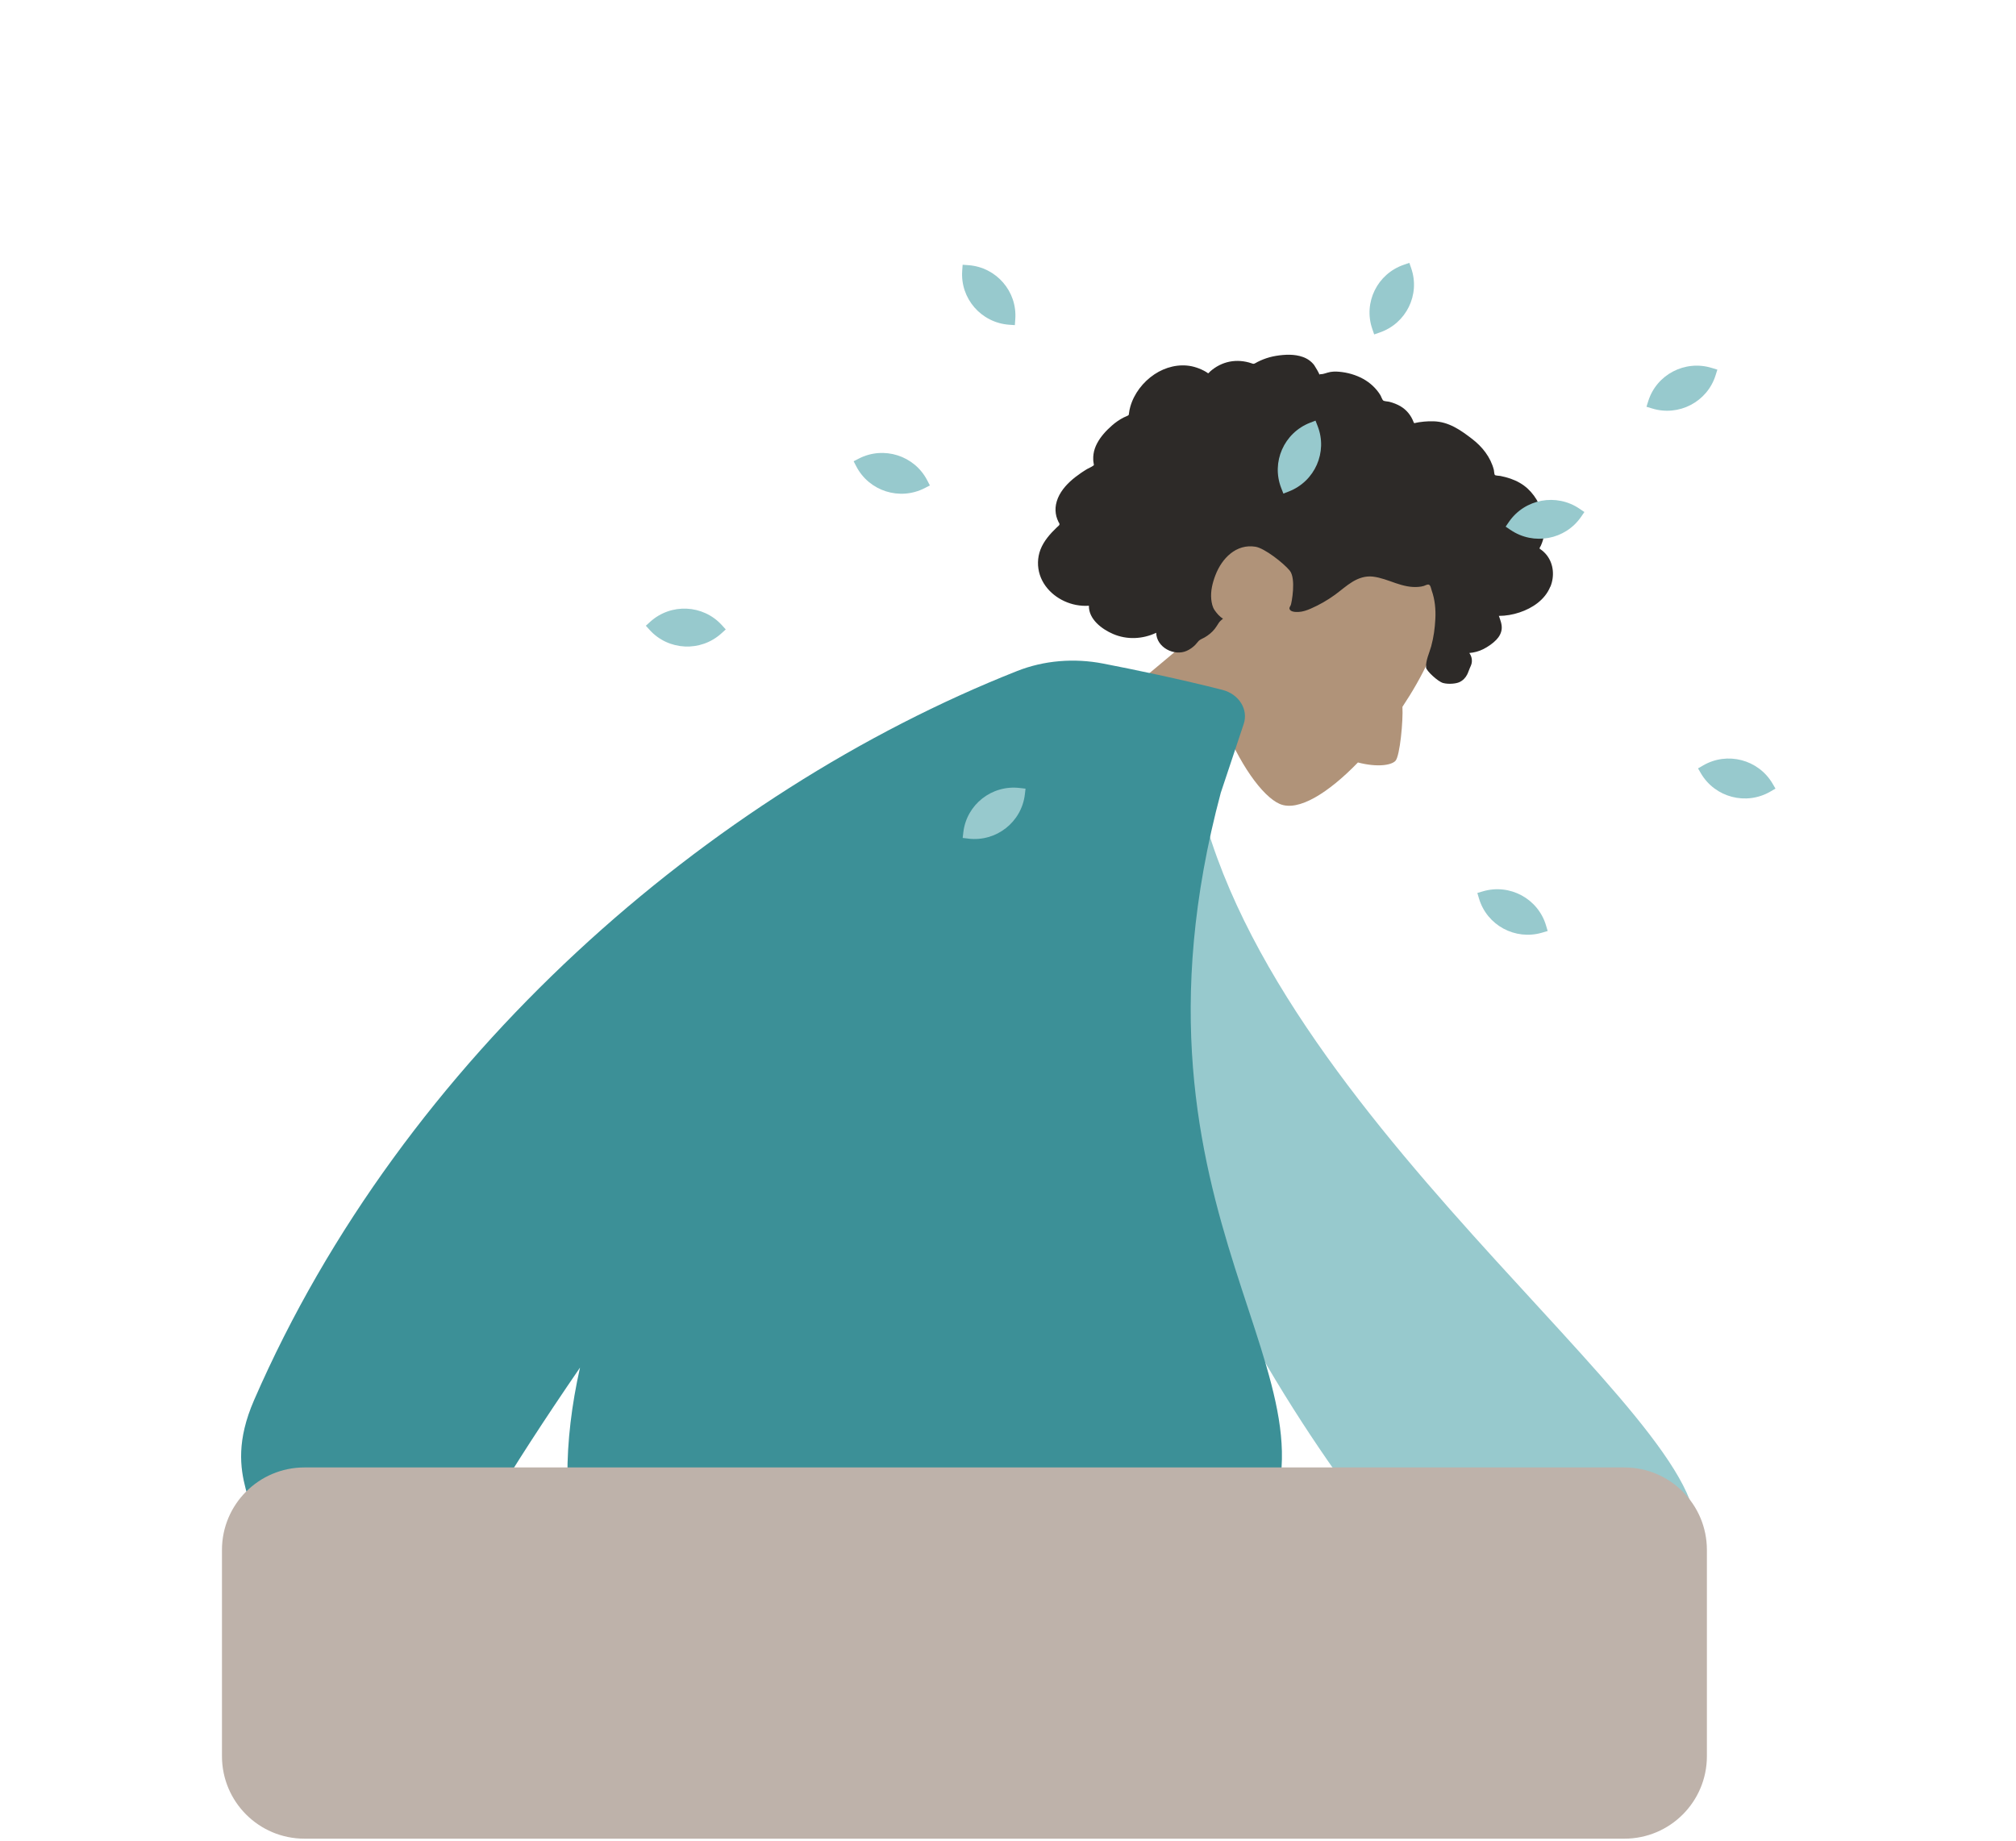
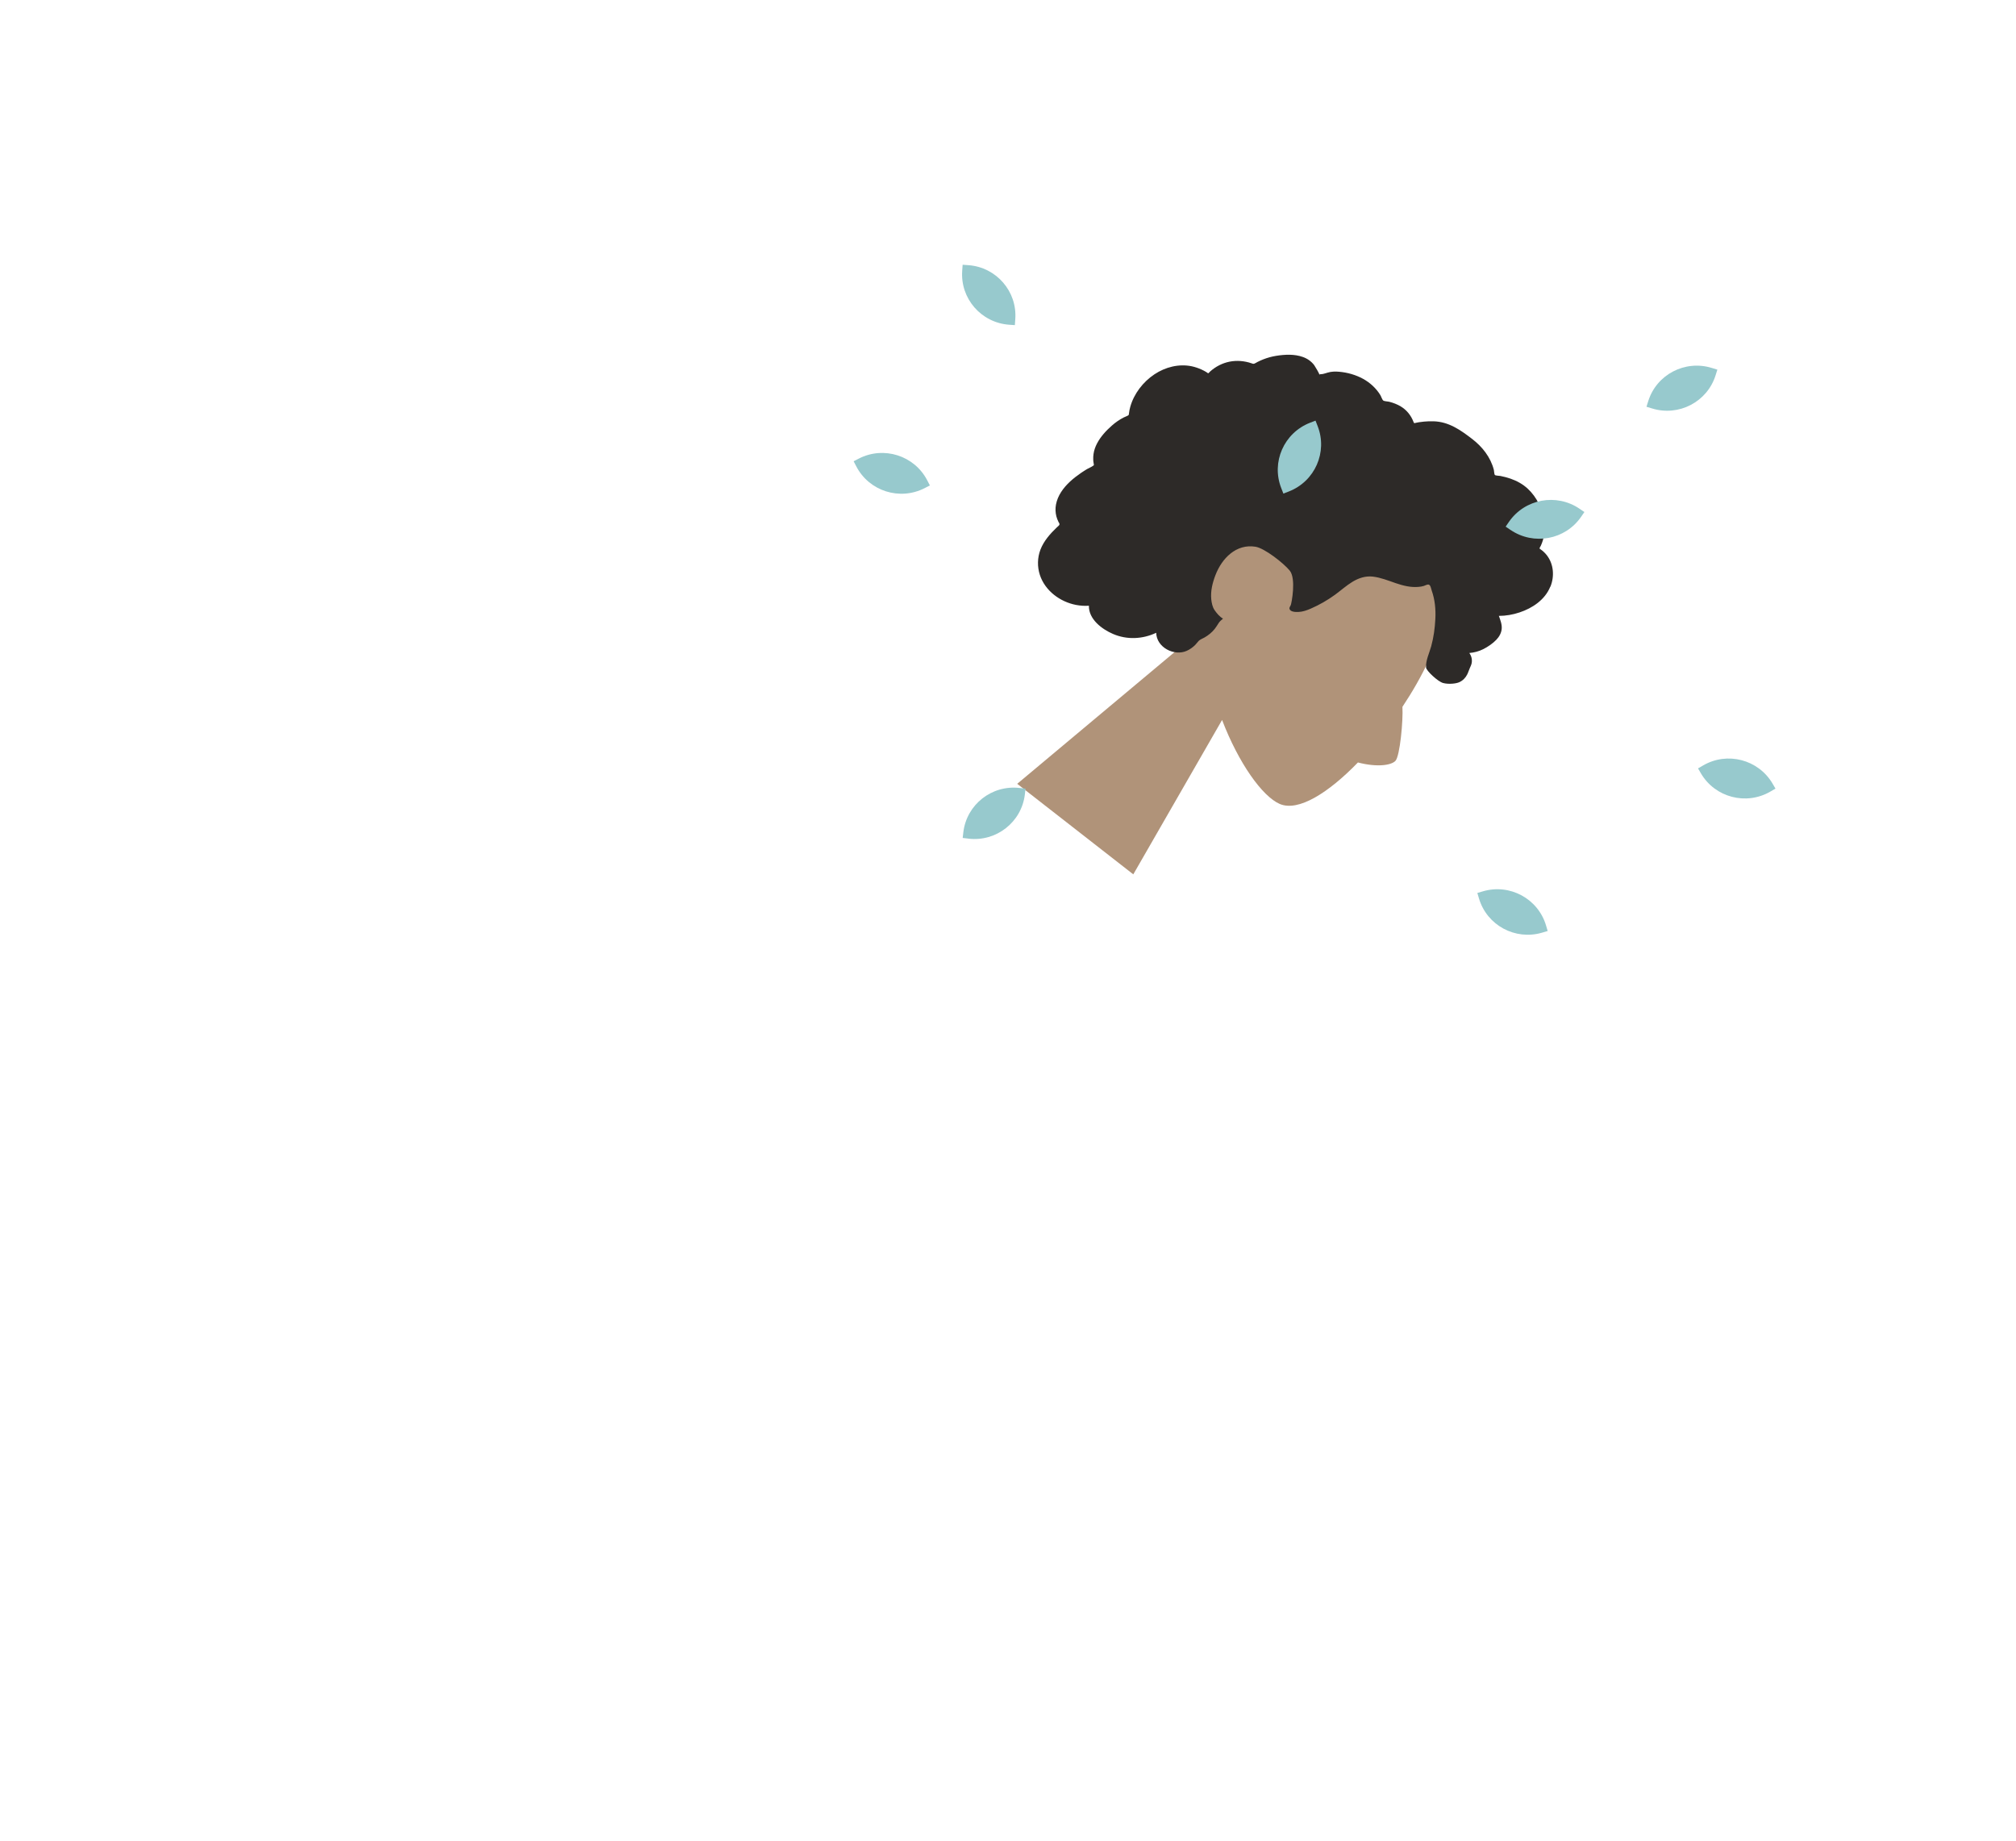
<svg xmlns="http://www.w3.org/2000/svg" id="_Слой_1" data-name="Слой 1" width="391" height="357" viewBox="0 0 391 357">
  <defs>
    <style> .cls-1 { fill: #3c9097; } .cls-1, .cls-2, .cls-3, .cls-4 { fill-rule: evenodd; } .cls-1, .cls-2, .cls-3, .cls-4, .cls-5, .cls-6 { stroke-width: 0px; } .cls-2 { fill: #2d2a28; } .cls-3 { fill: #b09379; } .cls-4, .cls-6 { fill: #97c9cd; } .cls-5 { fill: #beb2aa; } </style>
  </defs>
  <path class="cls-3" d="m240.68,98.44c-5.92,6.58-7.84,15.08-7.48,23.52l-35.91,30.06,22.51,17.56,17.22-29.94c3.22,8.4,7.81,14.82,11.17,16.28,3.61,1.57,9.47-2.15,15.18-8.04,3.67.96,6.47.57,7.29-.33.85-.94,1.5-7.77,1.34-10.46,3.92-5.89,6.92-12.11,7.77-17.05,2.46-14.37-22.04-40.58-39.1-21.61Z" />
  <path class="cls-2" d="m300.7,113.79c.81-2,.65-4.38-.71-6.12-.33-.42-.72-.79-1.16-1.1-.16-.11-.23-.1-.22-.26,0-.12.16-.31.21-.42.16-.34.29-.69.4-1.04.38-1.22.43-2.51.26-3.77-.32-2.36-1.42-4.67-3.18-6.3-.96-.89-2.11-1.52-3.35-1.95-.64-.22-1.3-.39-1.96-.52-.2-.04-.94-.05-1.06-.19-.14-.15-.15-.79-.2-.99-.64-2.47-2.24-4.49-4.24-6.02-2.26-1.73-4.5-3.31-7.44-3.4-.62-.02-1.25,0-1.87.06-.33.03-.65.07-.97.12-.2.03-.39.07-.58.11-.33.07-.35.16-.48-.16-.47-1.25-1.32-2.32-2.47-3.01-.68-.41-1.44-.7-2.21-.9-.26-.07-.98-.09-1.19-.25-.21-.16-.42-.82-.57-1.06-.82-1.33-1.99-2.4-3.35-3.15-1.41-.77-3.03-1.23-4.63-1.37-.77-.07-1.5-.05-2.24.17-.32.09-.64.21-.96.27-.19.04-.49,0-.66.1.1-.06-.88-1.7-.99-1.83-.56-.73-1.31-1.26-2.18-1.57-1.63-.59-3.49-.5-5.18-.23-.86.14-1.71.37-2.52.69-.39.15-.77.33-1.15.52-.18.09-.37.24-.56.3-.25.08-.33.02-.59-.07-1.35-.46-2.81-.58-4.21-.31-1.42.28-2.73.96-3.8,1.92-.06.06-.28.32-.35.33-.09,0-.29-.18-.38-.23-.31-.19-.62-.35-.95-.5-.6-.27-1.23-.48-1.87-.62-2.51-.52-5.12.15-7.23,1.55-2.21,1.47-3.98,3.75-4.7,6.32-.12.42-.2.84-.25,1.27-.03.26,0,.29-.21.42-.24.14-.54.23-.8.36-.82.42-1.59.95-2.28,1.56-1.14,1-2.21,2.15-2.91,3.5-.33.63-.57,1.31-.67,2.01-.05.36-.08.72-.06,1.08,0,.19.02.38.05.56.01.11.05.22.05.33,0,.26.13.15-.12.33-.35.26-.81.43-1.19.65-.39.23-.77.48-1.14.73-.76.52-1.49,1.08-2.16,1.7-1.29,1.2-2.39,2.69-2.72,4.46-.14.76-.11,1.54.08,2.28.1.36.23.72.4,1.06.09.17.24.34.2.52-.04.2-.37.4-.51.55-1.29,1.24-2.53,2.63-3.18,4.32-.6,1.56-.63,3.33-.11,4.91,1.01,3.08,3.93,5.23,7.04,5.82.81.15,1.65.21,2.47.15-.06,2.62,2.52,4.55,4.69,5.48,2.71,1.16,5.73,1.01,8.36-.23.07,2.84,3.49,4.6,5.94,3.49.6-.27,1.14-.66,1.61-1.12.25-.24.43-.53.67-.78.3-.31.79-.47,1.17-.69.75-.44,1.43-.98,1.97-1.67.28-.36.51-.74.76-1.13.22-.35.54-.58.84-.85-.65-.35-1.23-1.06-1.64-1.65-.4-.58-.57-1.4-.64-2.09-.16-1.6.24-3.21.81-4.69,1.24-3.25,4.02-6.13,7.78-5.51,1.75.29,5.43,3.16,6.63,4.63,1.27,1.55.36,6.3.2,6.69-.1.24-.32.46-.24.74.17.6,1.22.61,1.71.59.84-.03,1.65-.32,2.41-.65,1.66-.72,3.26-1.64,4.73-2.71,1.13-.83,2.17-1.77,3.37-2.5,1.19-.72,2.52-1.16,3.93-1,1.53.18,2.99.77,4.44,1.27,1.44.49,2.93.87,4.46.72.34-.03.68-.08,1-.18.26-.08.63-.31.9-.27.42.06.5.83.63,1.18.62,1.75.8,3.65.7,5.5-.1,1.84-.32,3.51-.8,5.28-.36,1.31-1.09,2.77-1,4.14.04.61,2.26,2.7,3.28,2.99s2.53.15,3.19-.16c.68-.32,1.19-.84,1.52-1.51.2-.39.31-.81.49-1.2.15-.33.3-.64.37-1,.12-.69-.05-1.38-.46-1.94.95-.08,1.88-.33,2.73-.76.88-.45,1.83-1.09,2.51-1.81.56-.58.97-1.31,1.04-2.12.08-.85-.27-1.72-.55-2.51,1.36,0,2.72-.24,4.01-.67,2.51-.83,4.94-2.46,5.96-4.99Z" />
-   <path class="cls-4" d="m217.26,141.11l13.31.54c4.58,66.73,97.76,129.61,98.29,154.33.2,9.06-7.94,12.06-4.95,15.38l-19.35,7.51c-2.1-3.44-9.45.69-21.11-5.45-11.66-6.14-84.71-97.93-66.2-172.32Z" />
-   <path class="cls-1" d="m236.79,153.67c-22.17,82.88,27.23,114.66,6.75,145.67-16.91,25.61-120.55,36.63-130.49,6.4-4.02-12.23-3.79-26.05-.56-40.49-7.01,10.22-12.74,19.08-17.2,26.57-7.69,12.93-24.8,11.91-26.12,17.21l-20.51-9.51c3.27-6.91-6.15-12.4.61-27.95,28.97-66.63,88.48-117.88,147.98-141.42,5.25-2.08,11.1-2.54,16.72-1.45,6.13,1.19,14.74,2.97,23.12,5.1,3.22.83,5.07,3.8,4.12,6.63l-4.41,13.23Z" />
-   <path class="cls-6" d="m267.59,64.49l-1.07.37-.37-1.07c-1.76-5.12.98-10.68,6.12-12.44l1.07-.37.37,1.07c1.76,5.12-.98,10.68-6.12,12.44Z" />
  <path class="cls-6" d="m286.85,174.27l-.32-1.08,1.09-.32c5.21-1.53,10.69,1.43,12.23,6.62l.32,1.08-1.09.32c-5.21,1.53-10.69-1.43-12.23-6.62Z" />
  <path class="cls-6" d="m249.97,95.32l-1.06.41-.41-1.05c-1.98-5.04.52-10.72,5.58-12.69l1.06-.41.41,1.05c1.98,5.04-.52,10.72-5.58,12.69Z" />
  <path class="cls-6" d="m179.83,93.15l.52,1-1.01.52c-4.83,2.48-10.77.59-13.26-4.21l-.52-1,1.01-.52c4.83-2.48,10.77-.59,13.26,4.21Z" />
  <path class="cls-6" d="m320.42,79.22l-1.09-.33.34-1.08c1.61-5.17,7.13-8.05,12.32-6.45l1.09.33-.34,1.08c-1.61,5.17-7.13,8.05-12.32,6.45Z" />
  <path class="cls-6" d="m292.96,102.78l-.94-.64.64-.93c3.08-4.46,9.2-5.59,13.69-2.54l.94.64-.64.93c-3.07,4.46-9.2,5.59-13.68,2.54Z" />
  <path class="cls-6" d="m186.62,52.48l.08-1.13,1.13.08c5.42.4,9.49,5.1,9.08,10.5l-.08,1.13-1.13-.08c-5.42-.4-9.49-5.1-9.08-10.5Z" />
  <path class="cls-6" d="m329.9,150.01l-.57-.98.98-.57c4.69-2.73,10.72-1.16,13.47,3.51l.57.98-.98.57c-4.69,2.73-10.72,1.16-13.47-3.51Z" />
  <path class="cls-6" d="m187.84,162.65l-1.13-.13.13-1.12c.64-5.37,5.53-9.21,10.93-8.57l1.13.13-.13,1.12c-.64,5.37-5.53,9.21-10.93,8.58Z" />
-   <path class="cls-6" d="m140,121.24l.76.84-.84.76c-4.02,3.65-10.25,3.36-13.9-.64l-.76-.84.84-.76c4.02-3.65,10.25-3.36,13.9.64Z" />
-   <path class="cls-5" d="m43.05,300.61c0-8.84,7.16-16,16-16h256c8.84,0,16,7.16,16,16v40c0,8.84-7.16,16-16,16H59.05c-8.84,0-16-7.16-16-16v-40Z" />
</svg>